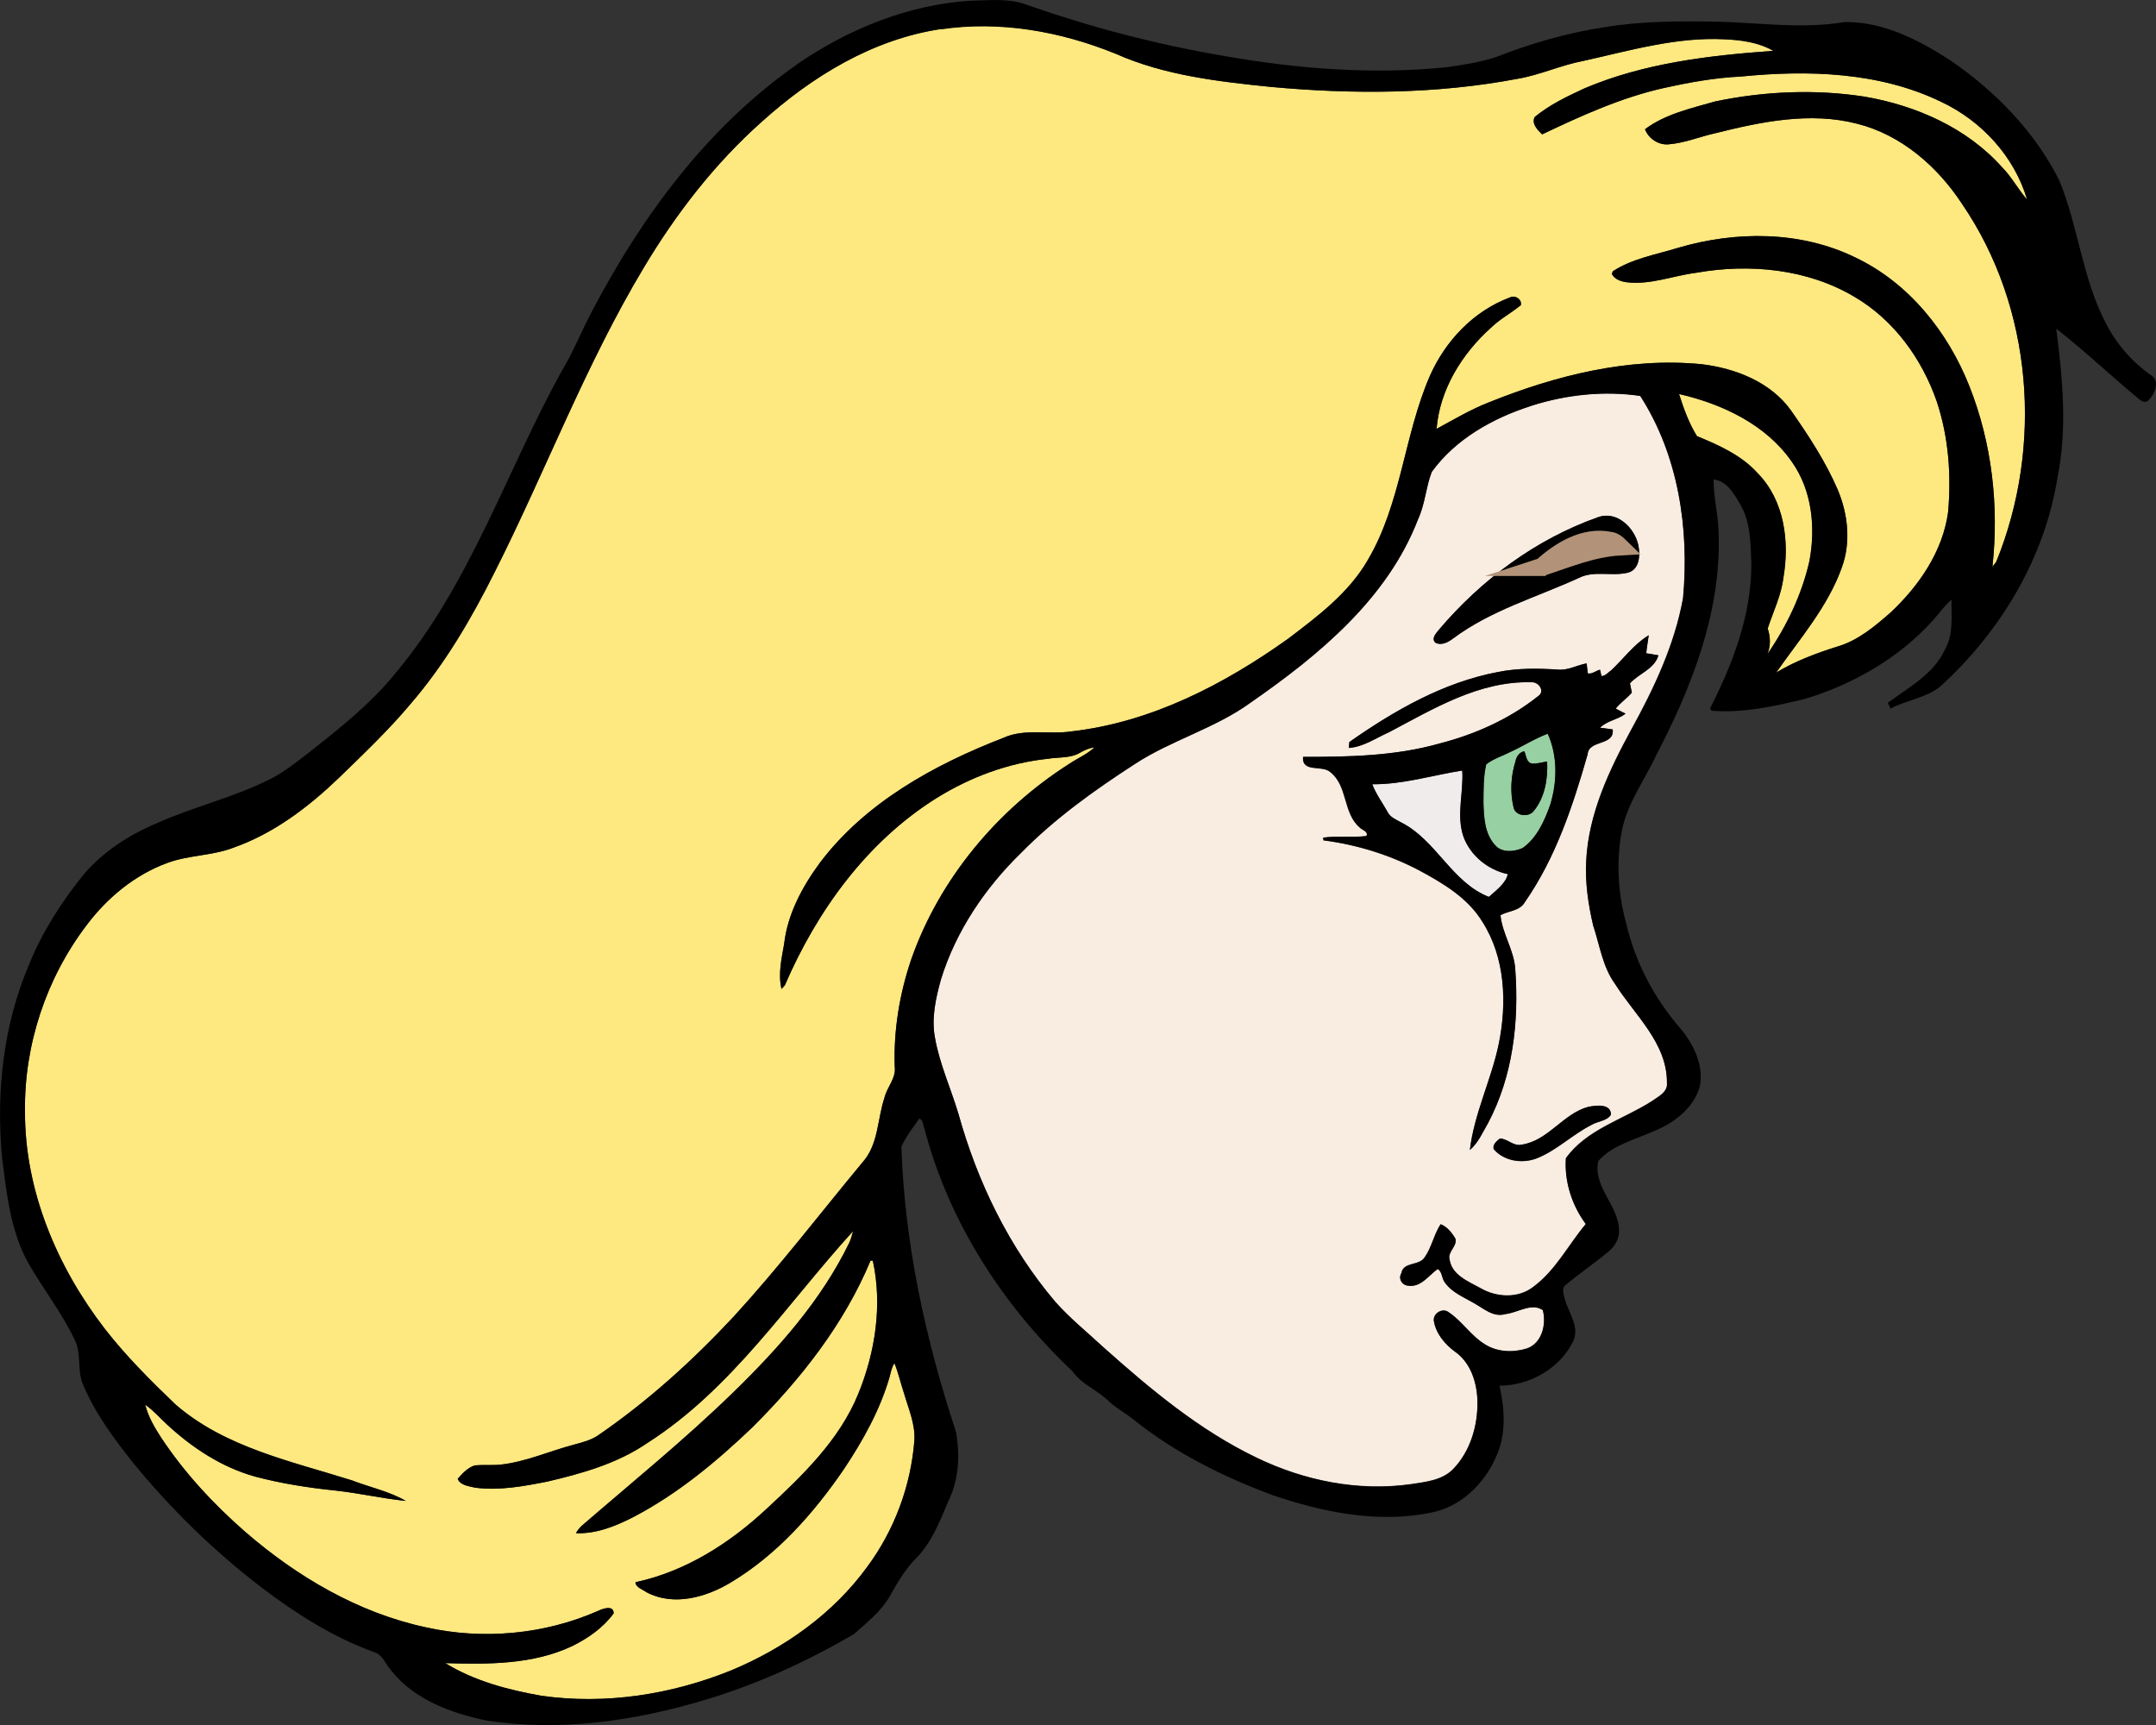
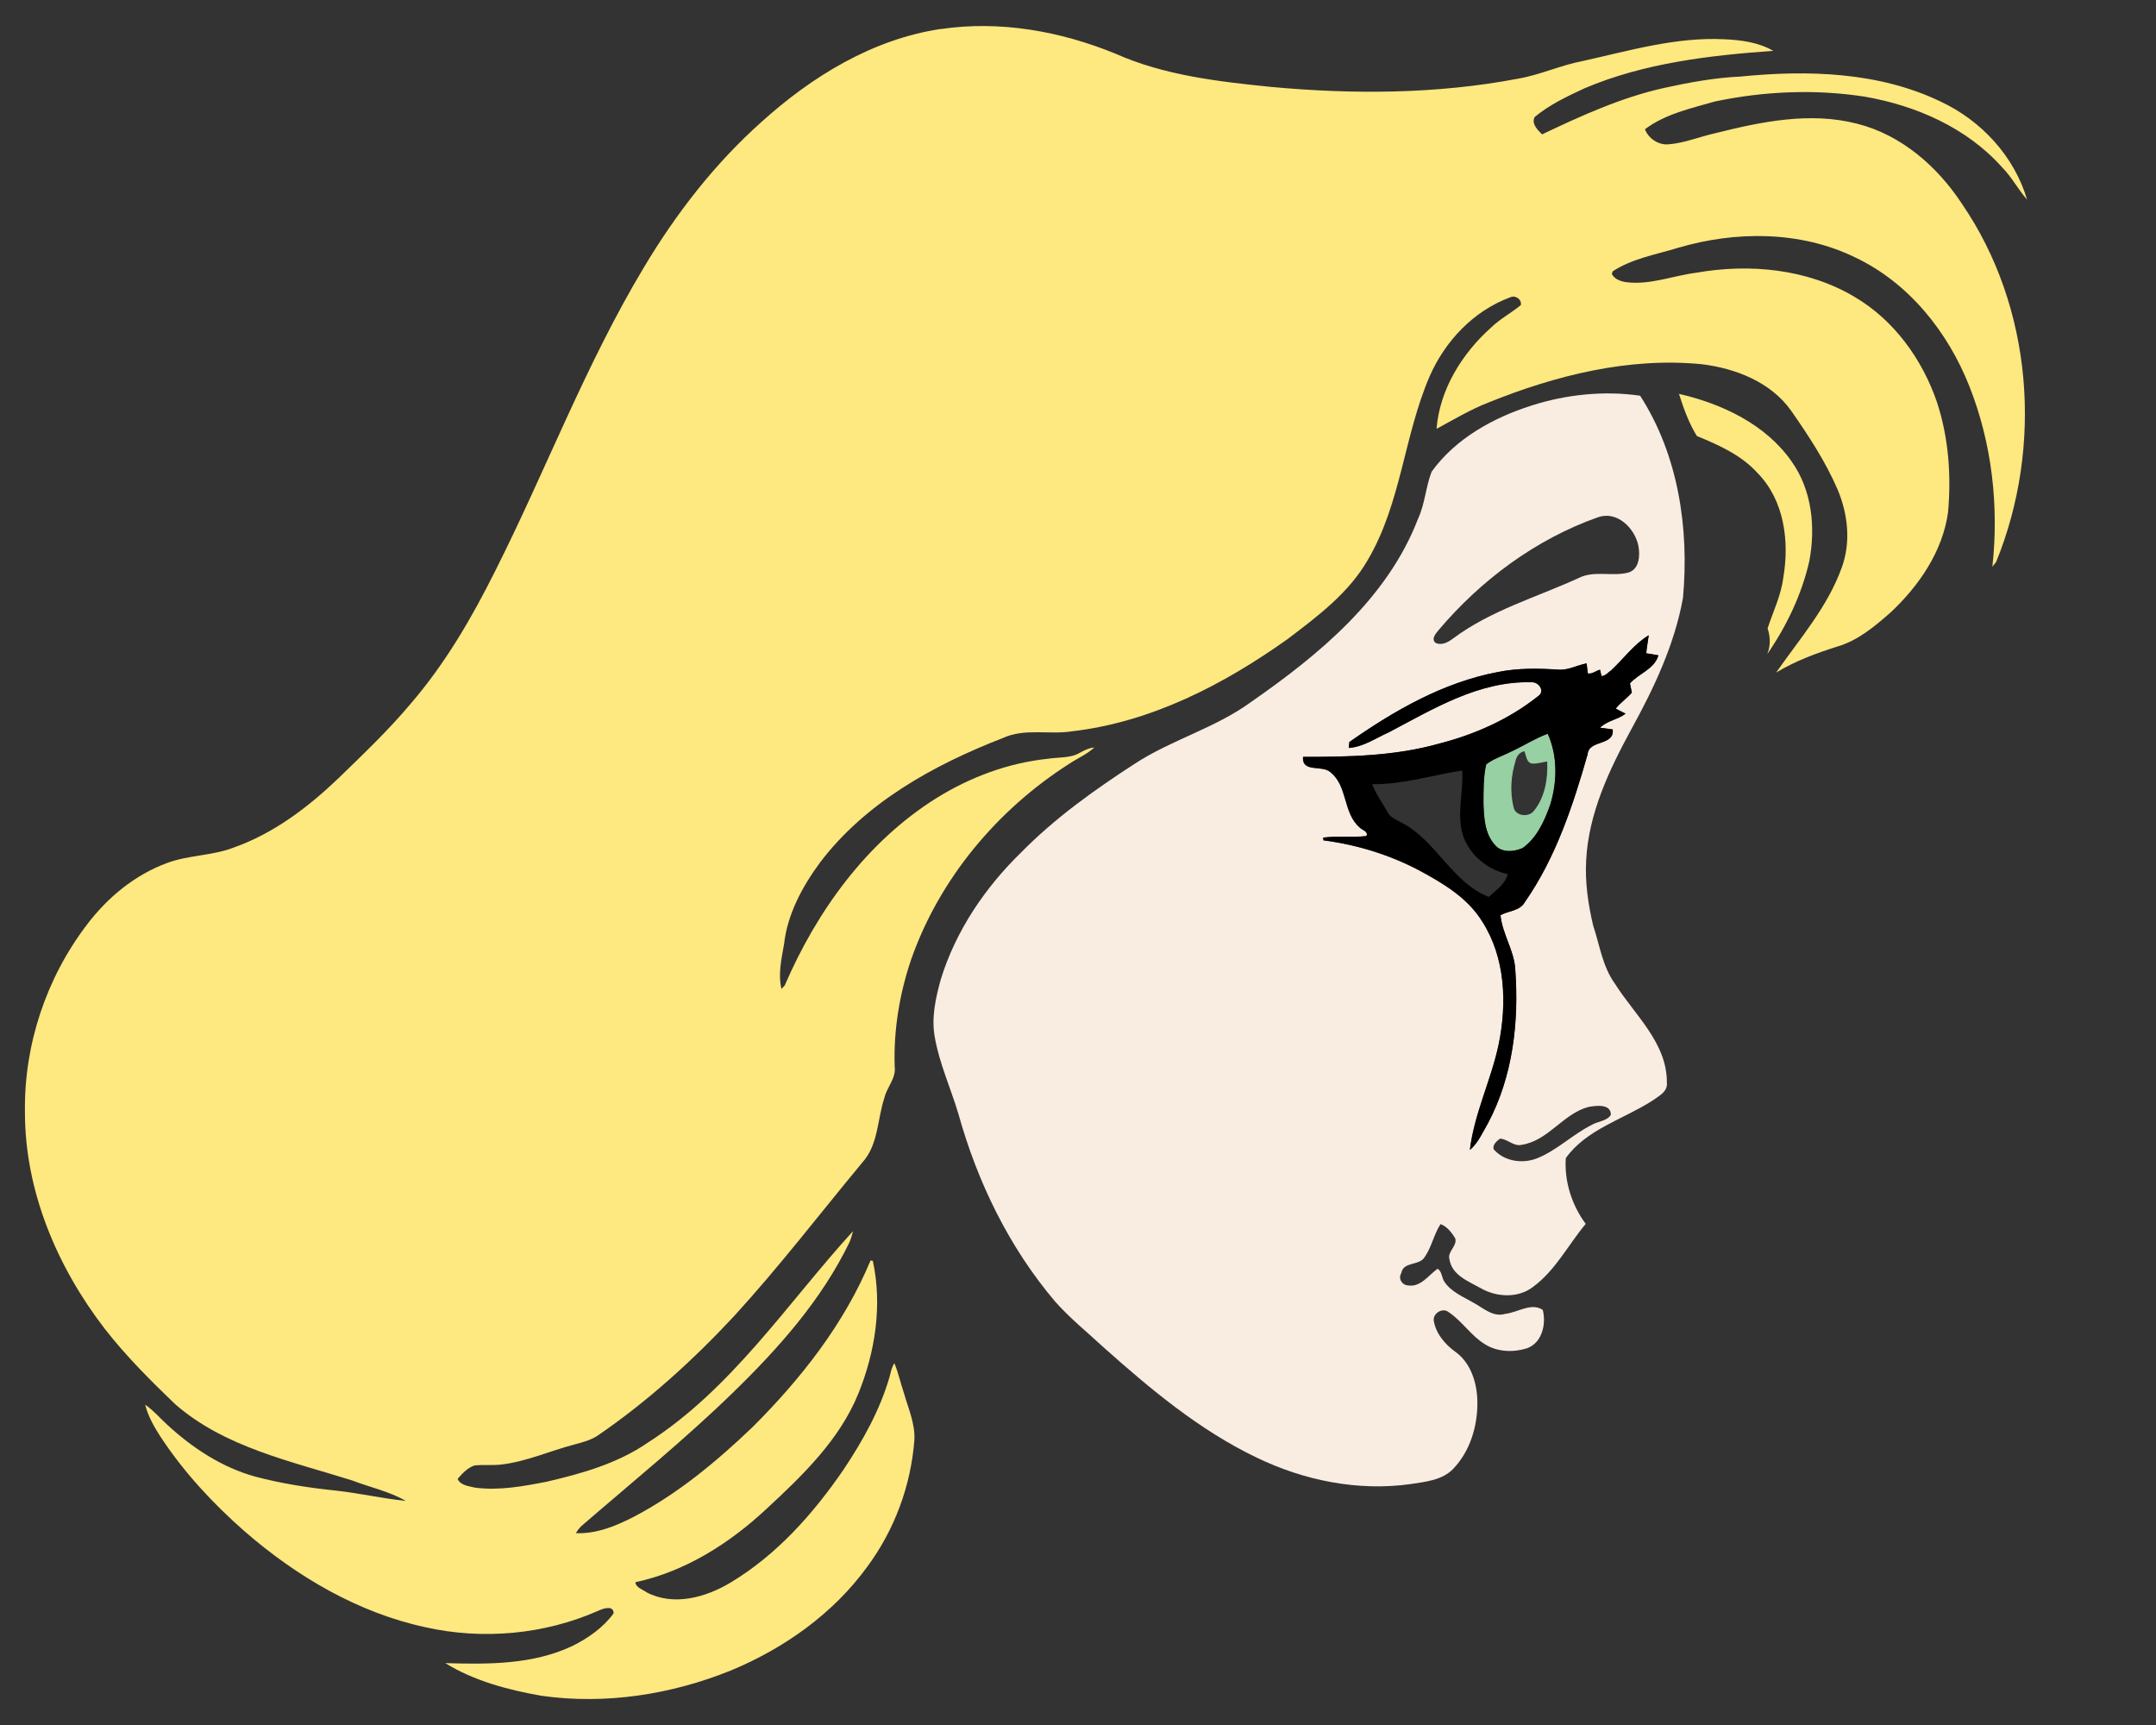
<svg xmlns="http://www.w3.org/2000/svg" id="Layer_1" enable-background="new 0 0 360 288" xml:space="preserve" viewBox="0 0 360 288" version="1.1" y="0px" x="0px">
  <rect x="0" y="0" width="360" height="288" fill="#333333" stroke="none" />
  <path d="m157.09 4.852c9.881-1.469 19.997 0.359 29.164 4.108 8.145 3.625 17.126 4.651 25.923 5.545 13.694 1.263 27.617 1.22 41.169-1.345 3.766-0.624 7.24-2.281 10.987-2.985 7.757-1.716 15.546-4.028 23.592-3.62 2.789 0.125 5.714 0.506 8.16 1.932-10.671 0.764-21.532 2.033-31.452 6.232-2.925 1.35-5.889 2.754-8.372 4.809-0.6 1.117 0.484 2.178 1.229 2.904 6.521-3.098 13.162-6.125 20.254-7.724 4.254-0.94 8.558-1.731 12.926-1.931 11.199-1.112 23.085-0.779 33.381 4.189 6.825 3.188 12.301 9.17 14.424 16.365-1.52-1.716-2.563-3.786-4.193-5.416-5.846-6.557-14.324-10.293-22.922-11.777-8.277-1.285-16.799-0.914-24.989 0.801-4.021 1.156-8.317 2.086-11.7 4.636 0.571 1.549 2.268 2.684 3.949 2.517 2.662-0.209 5.156-1.263 7.751-1.844 7.688-1.925 15.86-3.63 23.729-1.592 7.381 1.861 13.398 7.142 17.479 13.342 11.891 17.354 13.591 40.538 5.725 59.829-0.156 0.192-0.469 0.591-0.626 0.791 1.116-10.138-0.069-20.608-3.841-30.127-3.572-9.046-10.094-17.269-19.081-21.522-9.149-4.457-19.964-4.431-29.595-1.586-3.672 1.129-7.609 1.78-10.861 3.904l-0.169 0.441c0.44 0.908 1.56 1.279 2.513 1.397 3.942 0.463 7.701-1.091 11.561-1.586 8.916-1.576 18.58-0.662 26.443 4.017 6.606 3.867 11.293 10.401 13.75 17.506 1.967 5.932 2.431 12.267 1.879 18.461-0.897 6.528-4.826 12.256-9.576 16.715-2.657 2.328-5.457 4.705-8.938 5.717-3.534 1.113-7.011 2.415-10.188 4.329 3.934-5.642 8.616-10.978 10.954-17.532 1.541-4.195 1.039-8.884-0.664-12.95-2.021-4.711-4.858-9.028-7.788-13.229-3.386-4.776-9.288-7.093-14.972-7.771-12.17-1.183-24.319 1.866-35.521 6.378-3.051 1.184-5.847 2.872-8.717 4.416 0.519-6.551 4.241-12.563 9.112-16.914 1.492-1.451 3.36-2.425 4.957-3.742 0.213-0.969-0.953-1.737-1.81-1.285-6.11 2.264-10.828 7.297-13.399 13.143-4.304 9.938-4.762 21.217-10.328 30.664-3.157 5.514-8.358 9.412-13.354 13.198-10.671 7.614-22.829 13.913-36.064 15.438-3.813 0.598-7.871-0.554-11.494 1.104-11.586 4.496-23.037 10.82-30.603 20.855-2.937 3.996-5.397 8.562-5.959 13.535-0.431 2.479-1.035 5.012-0.437 7.523 0.137-0.15 0.414-0.457 0.551-0.613 5.349-12.406 13.699-24.011 25.384-31.293 5.61-3.479 11.967-5.852 18.575-6.534 1.792-0.29 3.753-0.054 5.365-1.026 0.729-0.409 1.5-0.78 2.358-0.851-1.246 1.156-2.843 1.813-4.243 2.759-11.996 7.664-21.593 19.167-26.305 32.537-1.972 5.775-2.984 11.869-2.783 17.973 0.268 1.947-1.302 3.428-1.722 5.231-1.192 3.599-0.985 7.813-3.683 10.788-7.107 8.572-13.885 17.419-21.406 25.641-6.891 7.401-14.44 14.242-22.818 19.978-1.166 0.758-2.533 1.103-3.867 1.467-4.113 1.07-8.041 2.879-12.301 3.353-1.438 0.146-2.887 0-4.32 0.125-1.182 0.387-2.074 1.334-2.858 2.254 0.452 1.102 1.885 1.215 2.909 1.467 4.004 0.521 8.039-0.227 11.962-0.993 5.86-1.36 11.804-3.039 16.805-6.472 14.103-9.014 23.304-23.241 34.339-35.363-0.169 0.667-0.349 1.339-0.643 1.963-4.631 9.546-11.799 17.602-19.375 24.969-8.067 7.858-16.832 14.956-25.346 22.318-0.354 0.35-0.66 0.748-0.91 1.178 3.426 0.141 6.666-1.188 9.646-2.721 7.381-3.861 13.825-9.229 19.801-14.936 8.111-8.076 15.355-17.285 19.758-27.873l0.375 0.054c1.611 7.385 0.414 15.226-2.418 22.18-3.144 7.738-9.31 13.659-15.351 19.257-6.149 5.729-13.521 10.439-21.87 12.228 0.038 0.887 1.236 1.209 1.874 1.688 4.478 2.355 9.854 0.853 13.95-1.592 7.773-4.644 13.891-11.547 18.939-18.913 3.209-4.811 6.08-9.936 7.681-15.494 0.202-0.773 0.338-1.587 0.801-2.259 0.67 1.642 1.045 3.383 1.612 5.063 0.734 2.557 1.879 5.084 1.721 7.8-0.577 7.589-3.322 14.985-7.871 21.13-5.665 7.803-13.836 13.604-22.748 17.306-9.958 4.028-20.982 5.755-31.681 4.224-5.572-0.983-11.188-2.463-16.031-5.447 7.136 0.216 14.653 0.264 21.233-2.865 2.636-1.309 5.142-3.057 6.879-5.438 0.021-1.428-1.781-0.813-2.565-0.434-8.987 3.965-19.261 4.899-28.854 2.748-11.308-2.439-21.521-8.49-30.15-15.972-5.3-4.644-10.132-9.849-14.01-15.716-1.101-1.697-2.142-3.483-2.636-5.465 1.377 0.946 2.462 2.224 3.682 3.342 4.178 3.859 9.091 7.104 14.643 8.65 4.406 1.174 8.922 1.871 13.455 2.34 3.933 0.426 7.799 1.328 11.732 1.73-2.756-1.598-5.992-2.27-8.966-3.42-10.22-3.221-21.294-5.523-29.556-12.744-4.141-3.975-8.226-8.051-11.75-12.585-7.985-10.368-13.363-23.099-13.318-36.259-0.153-11.125 3.541-22.258 10.313-31.147 3.426-4.55 8.012-8.362 13.426-10.353 3.59-1.338 7.539-1.188 11.106-2.57 6.738-2.382 12.507-6.781 17.589-11.658 4.113-3.996 8.285-7.955 11.969-12.354 5.746-6.663 10.19-14.301 14.097-22.124 8.476-16.817 15.126-34.542 24.854-50.735 5.338-8.933 11.788-17.283 19.6-24.249 8.42-7.613 18.58-13.857 30-15.56z" fill="#FEE880" />
  <path d="m255.7 67.712c5.816-1.854 12.125-2.522 18.16-1.646 6.398 9.927 8.209 22.184 7.158 33.757-1.406 7.803-4.845 15.067-8.656 21.983-3.691 6.787-7.107 14.004-7.512 21.824-0.201 3.662 0.325 7.347 1.172 10.906 1.101 3.286 1.559 6.86 3.658 9.739 3.297 5.211 8.688 9.847 8.646 16.461 0.193 1.582-1.461 2.318-2.533 3.099-4.814 3.076-10.891 4.705-14.342 9.521-0.27 3.884 1.013 7.867 3.326 10.98-2.932 3.5-5.045 7.766-8.803 10.523-2.518 1.937-6.146 1.729-8.798 0.172-2.043-1.129-4.751-2.162-5.146-4.76-0.409-1.291 1.307-2.217 0.97-3.49-0.578-0.989-1.362-1.989-2.463-2.414-1.122 1.716-1.472 3.808-2.644 5.502-0.889 1.501-3.572 0.704-3.91 2.683-0.565 0.904 0.112 2.013 1.153 2.063 2.093 0.312 3.398-1.711 4.896-2.786 0.753 0.401 0.677 1.483 1.134 2.146 1.166 1.766 3.247 2.563 5.006 3.6 1.606 0.888 3.183 2.383 5.188 1.777 2.031-0.215 4.353-1.943 6.242-0.653 0.604 2.321-0.095 5.495-2.621 6.403-2.275 0.723-4.944 0.635-7.006-0.656-2.356-1.418-3.815-3.87-6.096-5.383-1.008-0.815-2.682 0.223-2.468 1.479 0.35 2.086 1.836 3.866 3.534 5.103 2.656 1.861 3.684 5.238 3.74 8.32 0.065 4.049-1.176 8.299-4.047 11.277-1.83 1.896-4.605 2.148-7.082 2.531-8.797 1.242-17.857-0.599-25.785-4.446-9.539-4.581-17.69-11.417-25.51-18.388-2.713-2.521-5.621-4.855-8.078-7.633-7.703-9.076-12.998-19.988-16.162-31.367-1.274-4.267-3.17-8.367-3.934-12.771-0.604-3.266 0.146-6.57 1.02-9.717 2.494-8.053 7.363-15.258 13.41-21.142 5.605-5.694 12.153-10.385 18.858-14.729 6.166-4.056 13.504-5.991 19.49-10.356 11.396-7.912 22.808-17.345 27.896-30.568 1.172-2.512 1.301-5.346 2.282-7.9 3.96-5.491 10.22-8.992 16.64-11.03m11.15 18.629c-10.414 3.679-19.544 10.492-26.613 18.833-0.45 0.581-1.297 1.426-0.539 2.135 1.063 0.512 2.15-0.113 2.99-0.752 6.248-4.662 13.885-6.846 20.91-10.057 2.6-1.333 5.605-0.205 8.334-0.925 1.857-0.575 1.956-2.925 1.646-4.501-0.59-2.892-3.55-5.866-6.73-4.726m2.07 25.669c-0.441 0.365-0.889 0.844-1.51 0.866-0.061-0.265-0.189-0.802-0.25-1.069-0.691 0.161-1.318 0.784-2.043 0.607-0.049-0.414-0.143-1.248-0.189-1.662-1.63 0.29-3.145 1.221-4.838 1.033-3.316-0.21-6.673-0.26-9.945 0.402-9.131 1.717-17.346 6.442-24.834 11.691-0.021 0.248-0.07 0.737-0.094 0.984 2.44-0.161 4.527-1.656 6.711-2.619 7.426-3.915 15.057-8.594 23.799-8.346 1.223-0.092 2.315 1.526 1.11 2.317-4.787 3.818-10.534 6.39-16.466 7.911-7.402 2.104-15.159 2.242-22.796 2.237-0.175 2.71 3.159 1.278 4.569 2.543 2.92 2.297 2.092 6.809 4.861 9.207 0.398 0.474 1.549 0.667 1.155 1.468-2.402 0.27-4.832-0.048-7.229 0.258l0.07 0.452c5.604 0.731 11.073 2.415 16.063 5.062 3.973 2.143 8.053 4.582 10.453 8.515 3.855 6.021 4.129 13.633 2.738 20.444-1.252 5.984-4.091 11.572-4.818 17.672 1.39-1.192 2.111-2.908 3.013-4.453 4.173-7.84 5.196-16.93 4.563-25.656-0.164-3.188-2.164-5.928-2.469-9.088 1.346-0.748 3.227-0.686 4.063-2.174 5.17-7.417 8.029-16.09 10.486-24.678 0.187-2.49 4.51-1.365 4.188-4.156-0.708-0.092-1.405-0.188-2.104-0.28 1.135-1.183 2.959-1.351 4.25-2.351-0.558-0.279-1.102-0.56-1.646-0.838 0.771-1.017 1.879-1.711 2.694-2.679-0.107-0.516-0.213-1.026-0.314-1.538 1.466-1.656 4.111-2.398 4.75-4.689-0.682-0.113-1.354-0.231-2.031-0.344 0.087-1.007 0.294-2.002 0.414-3.002-2.5 1.55-4.22 4-6.36 5.97m-3.7 72.77c-4.248 1.141-6.684 5.646-11.14 6.317-1.353 0.321-2.363-1.012-3.633-1.025-0.528 0.424-1.247 0.994-1.041 1.764 1.731 2.012 4.776 2.475 7.2 1.532 3.341-1.317 5.91-3.942 9.088-5.55 1.027-0.65 2.65-0.661 3.289-1.736 0.01-1.88-2.5-1.54-3.77-1.3z" fill="#F9ECE1" />
  <path d="m280.34 65.76c7.218 1.646 14.538 5.114 18.836 11.311 3.396 4.781 4.005 11.008 2.931 16.628-1.264 5.561-3.777 10.81-7.016 15.51 0.571-1.42 0.528-2.872 0.055-4.302 0.92-2.813 2.263-5.523 2.625-8.497 1.035-6.028 0.17-12.89-4.313-17.446-2.707-2.995-6.449-4.656-10.12-6.168-1.35-2.172-2.22-4.624-2.99-7.039z" fill="#FEE880" />
  <path d="m252.14 125.58c2.135-0.962 4.113-2.253 6.313-3.076 1.667 3.688 1.591 8.001 0.43 11.82-0.958 2.699-2.2 5.544-4.618 7.271-1.455 0.65-3.572 0.833-4.662-0.554-1.717-1.92-1.813-4.637-1.887-7.061 0.021-2.119-0.021-4.276 0.459-6.353 1.17-0.94 2.65-1.36 3.97-2.05m0.92 1.46c-0.796 2.5-0.94 5.216-0.332 7.766 0.313 1.469 2.555 1.711 3.396 0.564 1.854-2.286 2.348-5.377 2.211-8.232-0.833 0.123-1.649 0.393-2.494 0.354-1.021-0.167-0.964-1.345-1.323-2.065-0.83 0.17-1.3 0.87-1.47 1.62z" fill="#97D0A2" />
-   <path d="m229.16 130.94c5.115 0.043 10.018-1.5 15.021-2.291 0.252 3.684-1.033 7.464 0.215 11.072 1.158 3.142 4.091 5.535 7.392 6.224-0.321 1.559-1.981 2.731-3.159 3.807-6.236-2.44-8.813-9.545-14.734-12.481-0.795-0.457-1.748-0.813-2.174-1.688-0.86-1.54-1.95-2.98-2.57-4.64z" fill="#F0ECEC" />
  <g id="_x23_000000ff">
-     <path d="m133.1 10.723c8.514-5.861 18.482-9.922 28.903-10.604 3.208-0.054 6.558-0.479 9.614 0.742 10.529 3.684 21.369 6.518 32.373 8.412 12.387 2.199 25.072 3.236 37.624 1.94 2.712-0.377 5.436-0.812 8.056-1.635 5.855-2.302 11.946-4.082 18.184-5.022 6.242-1.06 12.604-1.033 18.924-0.941 7.07 0.183 14.199 1.264 21.238 0.063 6.436-0.091 12.396 3.007 17.647 6.399 7.528 5.168 14.142 11.923 18.21 20.097 3.159 7.696 3.824 16.226 7.691 23.662 1.735 3.453 4.316 6.486 7.494 8.733 1.685 0.91 0.795 3.188-0.283 4.222-0.457 0.586-1.166 0.21-1.611-0.156-4.663-3.845-9.042-8.045-13.818-11.75 1.058 8.201 1.862 16.601 0.217 24.786-2.135 13.482-9.529 25.842-19.656 35.004-2.396 1.883-5.59 2.21-8.241 3.625-0.108-0.242-0.326-0.721-0.438-0.963 3.473-2.582 7.641-4.781 9.527-8.879 1.454-2.544 1.063-5.534 1.084-8.331-1.23 1.049-2.119 2.41-3.209 3.587-5.643 6.201-13.197 10.535-21.229 12.971-5.086 1.222-10.315 2.399-15.584 1.979l-0.301-0.345c3.823-7.514 6.944-15.649 6.914-24.185-0.127-3.403-0.09-7.061-1.938-10.067-1.009-1.705-2.152-3.77-4.363-4.017-0.026 3.108 0.854 6.153 0.845 9.271 0.377 12.961-4.478 25.352-10.394 36.699-1.987 4.297-4.979 8.217-5.823 12.959-0.904 5.066-0.583 10.341 0.809 15.294 1.502 6.441 4.693 12.479 9.063 17.482 2.229 2.71 3.972 6.271 3.146 9.836-1.109 3.551-4.366 5.971-7.738 7.311-3.145 1.414-6.825 2.279-9.168 4.947-0.926 4.322 3.416 7.422 3.484 11.584 0.039 1.395-0.725 2.678-1.793 3.543-2.271 1.91-4.748 3.564-7.023 5.471-0.971 0.619-0.352 1.796-0.189 2.668 0.688 2.264 2.506 4.533 1.258 6.97-2.229 4.427-7.25 7.276-12.229 7.261 0.877 3.883 1.16 8.125-0.558 11.844-1.973 4.574-5.99 8.502-11.079 9.398-8.779 1.747-17.827-0.107-26.169-2.938-8.283-3.062-16.303-7.058-23.197-12.567-1.297-1.06-2.8-1.851-4.047-2.968-1.896-1.959-4.637-2.883-6.232-5.157-11.7-11.036-20.71-25.04-24.751-40.576-0.262-0.517-0.164-1.495-0.867-1.614-1.045 1.533-2.25 3.004-2.968 4.713 0.539 16.179 4.031 32.152 9.097 47.515 0.725 3.897 0.519 8.121-1.302 11.724-1.362 3.291-2.713 6.713-5.229 9.338-1.863 1.838-3.203 4.094-4.45 6.359-1.471 2.6-3.862 4.47-6.068 6.427-7.795 4.539-16.08 8.349-24.763 10.937-11.737 3.555-24.256 5.33-36.474 3.488-5.948-1.222-12.143-3.488-15.998-8.367-0.932-1.043-1.406-2.635-2.865-3.08-6.782-2.434-12.91-6.342-18.613-10.648-8.04-6.136-15.322-13.229-21.691-21.044-3.164-3.995-6.248-8.136-8.229-12.842-1.138-2.437-0.233-5.292-1.498-7.695-2.146-4.507-5.273-8.46-7.74-12.784-2.985-5.436-3.595-11.688-4.358-17.719-0.991-10.826 0.234-21.969 4.516-32.042 2.223-5.483 5.453-10.522 9.188-15.123 3.248-3.775 7.556-6.561 12.147-8.486 6.122-2.742 12.741-4.265 18.749-7.271 2.364-1.14 4.396-2.817 6.477-4.382 5.109-4.039 10.285-8.094 14.425-13.146 12.59-14.894 18.604-33.674 27.859-50.511 2.042-3.334 3.448-6.981 5.294-10.417 8.301-15.772 19.281-30.641 34.131-40.979m23.99-5.871c-11.412 1.705-21.576 7.948-29.977 15.53-7.812 6.964-14.26 15.316-19.599 24.249-9.729 16.193-16.379 33.918-24.854 50.735-3.906 7.823-8.352 15.461-14.098 22.124-3.683 4.398-7.854 8.357-11.968 12.353-5.082 4.878-10.851 9.277-17.589 11.659-3.568 1.382-7.518 1.232-11.105 2.57-5.416 1.99-10.002 5.803-13.428 10.353-6.771 8.89-10.464 20.022-10.312 31.148-0.043 13.159 5.333 25.89 13.318 36.258 3.524 4.534 7.609 8.61 11.75 12.585 8.264 7.221 19.338 9.523 29.557 12.744 2.974 1.15 6.209 1.822 8.966 3.42-3.933-0.402-7.8-1.307-11.733-1.73-4.531-0.469-9.048-1.166-13.455-2.34-5.551-1.549-10.464-4.792-14.642-8.65-1.22-1.118-2.304-2.396-3.683-3.342 0.496 1.979 1.537 3.768 2.637 5.465 3.878 5.867 8.71 11.072 14.01 15.716 8.628 7.479 18.842 13.528 30.15 15.972 9.592 2.15 19.865 1.217 28.854-2.748 0.785-0.382 2.587-0.994 2.564 0.432-1.736 2.383-4.242 4.131-6.879 5.438-6.58 3.129-14.097 3.081-21.232 2.866 4.842 2.983 10.458 4.463 16.031 5.444 10.697 1.533 21.723-0.19 31.681-4.222 8.912-3.698 17.083-9.503 22.748-17.306 4.548-6.143 7.293-13.541 7.871-21.131 0.157-2.715-0.985-5.242-1.722-7.797-0.566-1.686-0.941-3.429-1.611-5.065-0.463 0.672-0.6 1.483-0.801 2.259-1.602 5.563-4.473 10.688-7.68 15.494-5.051 7.366-11.168 14.271-18.94 18.913-4.097 2.44-9.472 3.946-13.95 1.592-0.637-0.479-1.835-0.802-1.874-1.688 8.351-1.783 15.72-6.494 21.87-12.226 6.041-5.598 12.207-11.519 15.35-19.257 2.834-6.954 4.031-14.795 2.418-22.18l-0.375-0.055c-4.4 10.59-11.646 19.797-19.757 27.873-5.976 5.707-12.42 11.072-19.801 14.937-2.979 1.532-6.222 2.858-9.647 2.721 0.252-0.43 0.557-0.827 0.91-1.178 8.514-7.362 17.279-14.46 25.346-22.317 7.578-7.367 14.746-15.424 19.375-24.97 0.295-0.624 0.475-1.296 0.644-1.963-11.036 12.122-20.235 26.353-34.339 35.364-5 3.432-10.943 5.106-16.805 6.471-3.922 0.768-7.959 1.518-11.963 0.993-1.023-0.253-2.457-0.365-2.908-1.468 0.785-0.92 1.678-1.866 2.859-2.254 1.432-0.125 2.881 0.021 4.319-0.125 4.26-0.473 8.188-2.278 12.3-3.352 1.334-0.363 2.702-0.709 3.868-1.467 8.377-5.731 15.927-12.573 22.817-19.977 7.522-8.223 14.3-17.066 21.408-25.642 2.695-2.976 2.488-7.188 3.682-10.788 0.419-1.807 1.988-3.285 1.722-5.232-0.202-6.104 0.812-12.194 2.783-17.973 4.712-13.367 14.31-24.872 26.304-32.536 1.4-0.945 2.998-1.603 4.244-2.759-0.855 0.07-1.629 0.441-2.359 0.851-1.611 0.973-3.572 0.735-5.365 1.026-6.606 0.683-12.963 3.056-18.574 6.534-11.684 7.282-20.035 18.887-25.385 31.293-0.135 0.155-0.414 0.463-0.549 0.612-0.6-2.512 0.004-5.045 0.436-7.522 0.561-4.974 3.023-9.54 5.959-13.535 7.566-10.037 19.016-16.361 30.602-20.855 3.623-1.656 7.682-0.506 11.494-1.104 13.236-1.527 25.395-7.824 36.065-15.438 4.995-3.786 10.195-7.685 13.355-13.198 5.564-9.447 6.022-20.727 10.328-30.664 2.569-5.846 7.287-10.879 13.397-13.143 0.854-0.452 2.021 0.316 1.81 1.285-1.597 1.316-3.465 2.291-4.957 3.742-4.869 4.352-8.597 10.363-9.113 16.913 2.871-1.543 5.666-3.231 8.718-4.415 11.198-4.512 23.353-7.561 35.521-6.378 5.685 0.679 11.588 2.996 14.971 7.771 2.932 4.2 5.77 8.518 7.789 13.229 1.705 4.066 2.205 8.755 0.664 12.95-2.338 6.555-7.021 11.891-10.955 17.532 3.179-1.915 6.652-3.216 10.188-4.329 3.479-1.012 6.28-3.389 8.938-5.717 4.75-4.459 8.679-10.188 9.576-16.715 0.551-6.195 0.086-12.53-1.879-18.461-2.457-7.104-7.144-13.639-13.75-17.506-7.865-4.679-17.529-5.593-26.445-4.017-3.854 0.495-7.613 2.049-11.559 1.586-0.953-0.118-2.07-0.489-2.513-1.397l0.169-0.441c3.252-2.124 7.188-2.775 10.859-3.904 9.633-2.845 20.443-2.872 29.597 1.586 8.985 4.254 15.508 12.477 19.081 21.522 3.771 9.519 4.957 19.989 3.841 30.127 0.157-0.199 0.47-0.597 0.626-0.791 7.866-19.291 6.166-42.474-5.726-59.829-4.079-6.201-10.101-11.48-17.479-13.342-7.863-2.038-16.035-0.333-23.728 1.592-2.595 0.581-5.091 1.635-7.753 1.844-1.684 0.167-3.379-0.968-3.947-2.517 3.383-2.55 7.682-3.479 11.7-4.636 8.19-1.715 16.712-2.086 24.989-0.801 8.598 1.483 17.076 5.221 22.922 11.777 1.63 1.629 2.677 3.7 4.193 5.416-2.123-7.196-7.599-13.176-14.424-16.365-10.296-4.969-22.182-5.303-33.381-4.189-4.368 0.199-8.672 0.99-12.926 1.931-7.094 1.597-13.732 4.625-20.254 7.724-0.745-0.727-1.829-1.787-1.229-2.904 2.483-2.055 5.447-3.459 8.372-4.809 9.92-4.199 20.781-5.47 31.452-6.232-2.446-1.426-5.371-1.808-8.16-1.932-8.046-0.408-15.835 1.904-23.592 3.62-3.747 0.704-7.224 2.361-10.987 2.985-13.552 2.564-27.476 2.607-41.169 1.345-8.797-0.894-17.778-1.92-25.923-5.545-9.17-3.701-19.28-5.53-29.16-4.06m98.61 62.86c-6.411 2.038-12.676 5.539-16.646 11.041-0.98 2.554-1.111 5.388-2.283 7.899-5.086 13.225-16.498 22.658-27.895 30.568-5.986 4.367-13.324 6.303-19.49 10.357-6.705 4.345-13.252 9.035-18.857 14.73-6.047 5.882-10.916 13.089-13.412 21.141-0.871 3.146-1.623 6.452-1.019 9.717 0.763 4.403 2.659 8.508 3.933 12.772 3.166 11.379 8.459 22.289 16.162 31.367 2.457 2.773 5.367 5.107 8.08 7.633 7.815 6.97 15.971 13.806 25.508 18.387 7.929 3.851 16.99 5.689 25.787 4.447 2.476-0.383 5.25-0.635 7.082-2.532 2.871-2.979 4.111-7.229 4.047-11.277-0.061-3.082-1.084-6.459-3.74-8.319-1.699-1.234-3.188-3.018-3.535-5.104-0.213-1.26 1.46-2.297 2.468-1.479 2.277 1.512 3.736 3.965 6.097 5.383 2.061 1.291 4.729 1.377 7.006 0.656 2.525-0.908 3.226-4.082 2.619-6.404-1.892-1.291-4.211 0.438-6.242 0.654-2.004 0.604-3.577-0.894-5.188-1.779-1.759-1.036-3.84-1.834-5.006-3.598-0.457-0.662-0.381-1.742-1.133-2.146-1.498 1.076-2.809 3.098-4.896 2.785-1.039-0.049-1.722-1.155-1.152-2.063 0.338-1.979 3.021-1.182 3.91-2.683 1.172-1.694 1.521-3.786 2.643-5.502 1.102 0.425 1.885 1.425 2.463 2.413 0.337 1.273-1.379 2.199-0.97 3.49 0.396 2.599 3.104 3.631 5.146 4.76 2.652 1.562 6.28 1.766 8.797-0.172 3.76-2.76 5.873-7.022 8.806-10.522-2.315-3.112-3.599-7.101-3.328-10.979 3.453-4.813 9.524-6.442 14.342-9.521 1.073-0.777 2.729-1.518 2.533-3.1 0.044-6.613-5.353-11.25-8.646-16.461-2.104-2.877-2.562-6.453-3.66-9.738-0.846-3.561-1.373-7.244-1.172-10.906 0.402-7.819 3.818-15.037 7.514-21.823 3.813-6.916 7.25-14.183 8.654-21.984 1.053-11.573-0.759-23.83-7.156-33.758-6.04-0.889-12.35-0.221-18.16 1.634m24.64-1.952c0.772 2.415 1.64 4.867 2.996 7.035 3.671 1.512 7.413 3.173 10.12 6.168 4.482 4.557 5.35 11.417 4.313 17.446-0.363 2.974-1.705 5.684-2.625 8.497 0.477 1.43 0.52 2.882-0.055 4.302 3.234-4.7 5.752-9.949 7.016-15.51 1.073-5.62 0.465-11.847-2.931-16.628-4.29-6.198-11.61-9.666-18.83-11.312z" />
-     <path d="m266.85 86.341c3.188-1.14 6.146 1.834 6.729 4.732 0.312 1.575 0.212 3.926-1.646 4.501-2.729 0.72-5.734-0.409-8.334 0.925-7.025 3.211-14.664 5.396-20.912 10.058-0.838 0.64-1.93 1.262-2.988 0.752-0.76-0.711 0.087-1.555 0.539-2.136 7.06-8.337 16.19-15.15 26.61-18.829m-9.4 8.32c4.26-1.382 8.46-3.168 13.003-3.42-0.464-0.452-0.979-0.894-1.656-0.958-4.27-0.871-8.32 1.651-11.34 4.378z" />
    <path d="m268.92 112.01c2.135-1.974 3.855-4.421 6.385-5.953-0.121 1-0.328 1.994-0.414 3 0.676 0.113 1.353 0.231 2.03 0.344-0.637 2.291-3.284 3.033-4.75 4.69 0.104 0.511 0.207 1.022 0.316 1.538-0.817 0.969-1.923 1.662-2.696 2.678 0.545 0.28 1.089 0.561 1.646 0.84-1.291 1-3.115 1.166-4.25 2.35 0.696 0.092 1.396 0.188 2.104 0.279 0.321 2.791-4.004 1.668-4.188 4.158-2.457 8.588-5.316 17.263-10.485 24.679-0.839 1.488-2.718 1.425-4.063 2.172 0.308 3.162 2.305 5.898 2.469 9.088 0.634 8.729-0.394 17.816-4.563 25.658-0.897 1.543-1.623 3.259-3.012 4.453 0.729-6.102 3.565-11.688 4.817-17.672 1.393-6.813 1.117-14.424-2.738-20.446-2.4-3.933-6.48-6.373-10.451-8.515-4.99-2.646-10.459-4.329-16.063-5.062l-0.07-0.452c2.396-0.307 4.826 0.011 7.229-0.258 0.393-0.801-0.757-0.995-1.154-1.468-2.771-2.398-1.943-6.91-4.863-9.207-1.41-1.264-4.744 0.167-4.568-2.543 7.637 0.005 15.395-0.135 22.796-2.237 5.933-1.522 11.679-4.093 16.466-7.911 1.205-0.791 0.109-2.408-1.107-2.318-8.743-0.248-16.374 4.433-23.801 8.347-2.185 0.963-4.271 2.458-6.711 2.619 0.021-0.247 0.069-0.736 0.093-0.984 7.489-5.249 15.704-9.976 24.836-11.69 3.271-0.662 6.629-0.613 9.944-0.403 1.692 0.188 3.207-0.743 4.836-1.033 0.052 0.414 0.145 1.248 0.19 1.662 0.726 0.177 1.353-0.446 2.043-0.608 0.06 0.27 0.19 0.808 0.25 1.07 0.58-0.04 1.03-0.51 1.47-0.88m-16.78 13.57c-1.315 0.688-2.8 1.113-3.965 2.049-0.479 2.076-0.438 4.232-0.459 6.352 0.072 2.426 0.17 5.142 1.887 7.062 1.09 1.387 3.207 1.204 4.662 0.554 2.418-1.726 3.66-4.57 4.618-7.271 1.161-3.819 1.237-8.132-0.43-11.82-2.21 0.82-4.19 2.12-6.32 3.08m-22.98 5.36c0.621 1.662 1.705 3.098 2.561 4.641 0.426 0.876 1.379 1.23 2.174 1.689 5.922 2.936 8.498 10.04 14.734 12.48 1.178-1.075 2.838-2.248 3.159-3.807-3.301-0.689-6.231-3.082-7.392-6.223-1.248-3.608 0.037-7.39-0.215-11.074-5 0.79-9.9 2.34-15.02 2.29z" />
-     <path d="m253.06 127.04c0.174-0.748 0.647-1.447 1.454-1.614 0.359 0.722 0.306 1.898 1.323 2.065 0.844 0.037 1.661-0.23 2.494-0.355 0.137 2.856-0.354 5.948-2.211 8.233-0.84 1.146-3.083 0.903-3.396-0.563-0.6-2.55-0.45-5.27 0.35-7.77z" />
-     <path d="m265.22 184.78c1.266-0.242 3.78-0.587 3.766 1.302-0.639 1.075-2.262 1.086-3.288 1.736-3.179 1.604-5.747 4.229-9.089 5.55-2.424 0.94-5.469 0.479-7.199-1.532-0.206-0.77 0.513-1.34 1.041-1.764 1.271 0.017 2.281 1.35 3.633 1.025 4.46-0.67 6.9-5.18 11.14-6.32z" />
+     <path d="m265.22 184.78z" />
  </g>
-   <path stroke="#B29379" stroke-width="3" stroke-miterlimit="10" d="m257.45 94.661c3.018-2.728 7.07-5.249 11.347-4.378 0.677 0.064 1.193 0.506 1.656 0.958-4.55 0.252-8.75 2.036-13.01 3.42z" fill="#B29379" />
</svg>